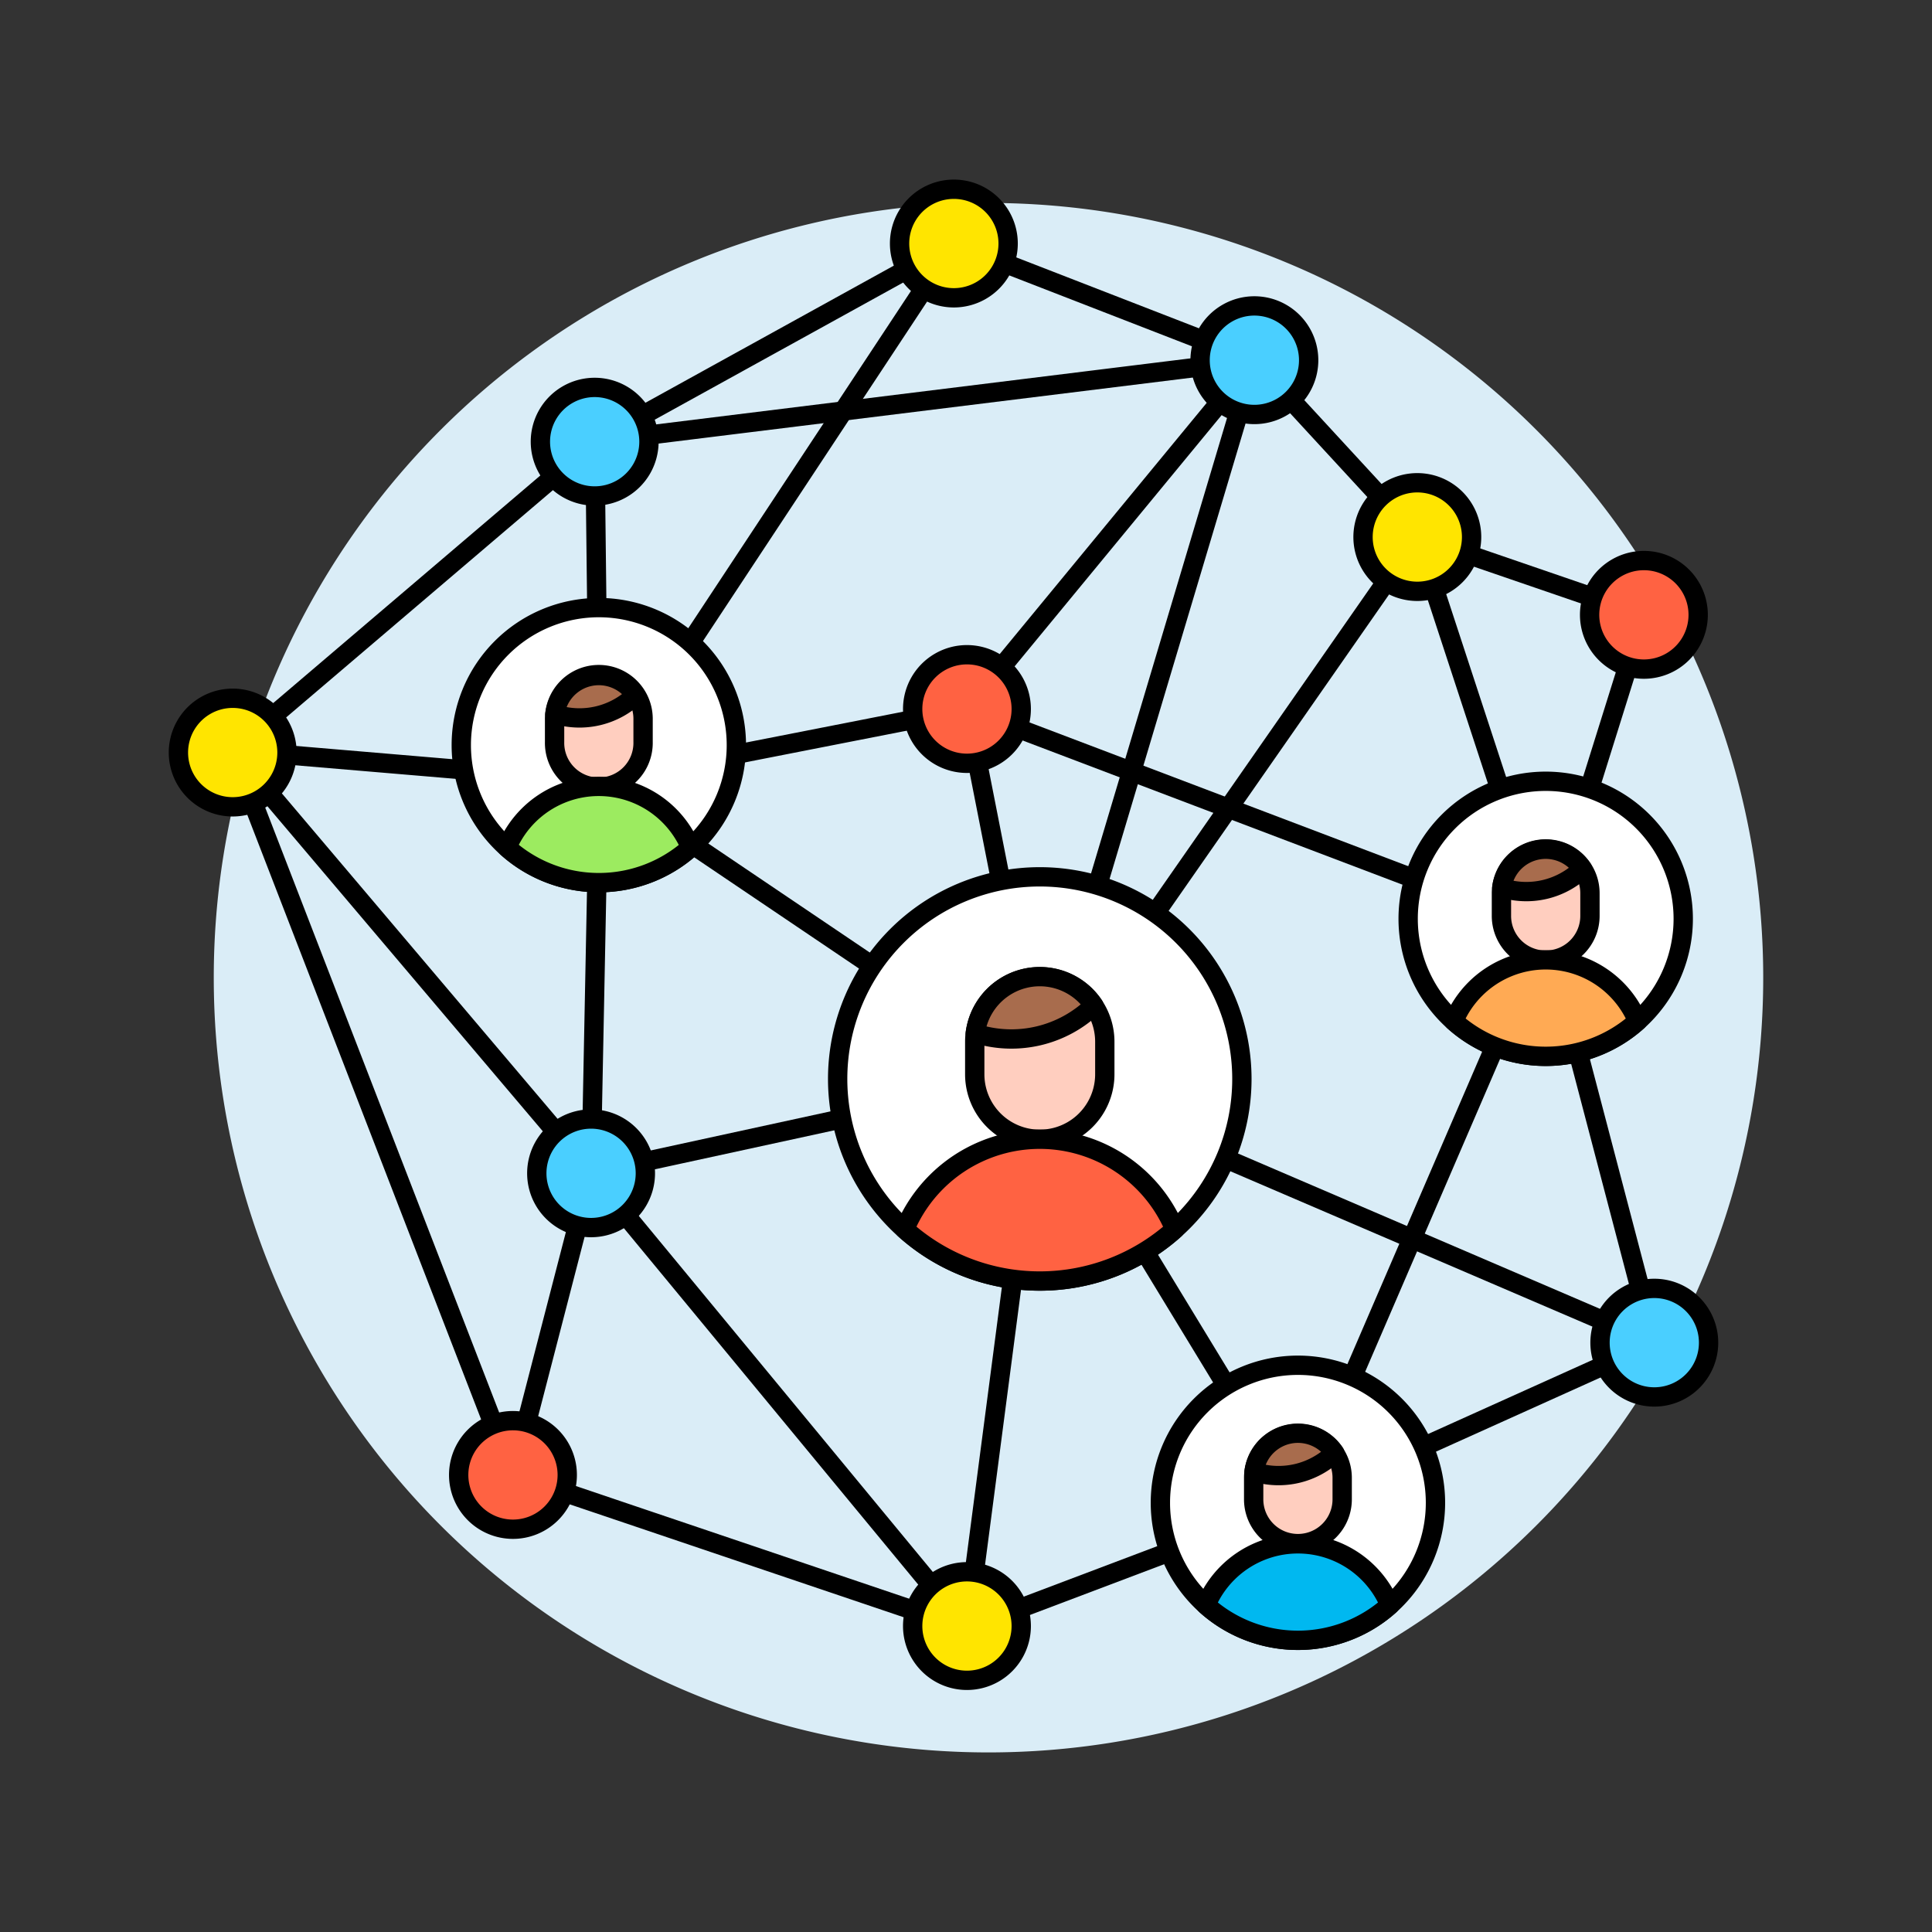
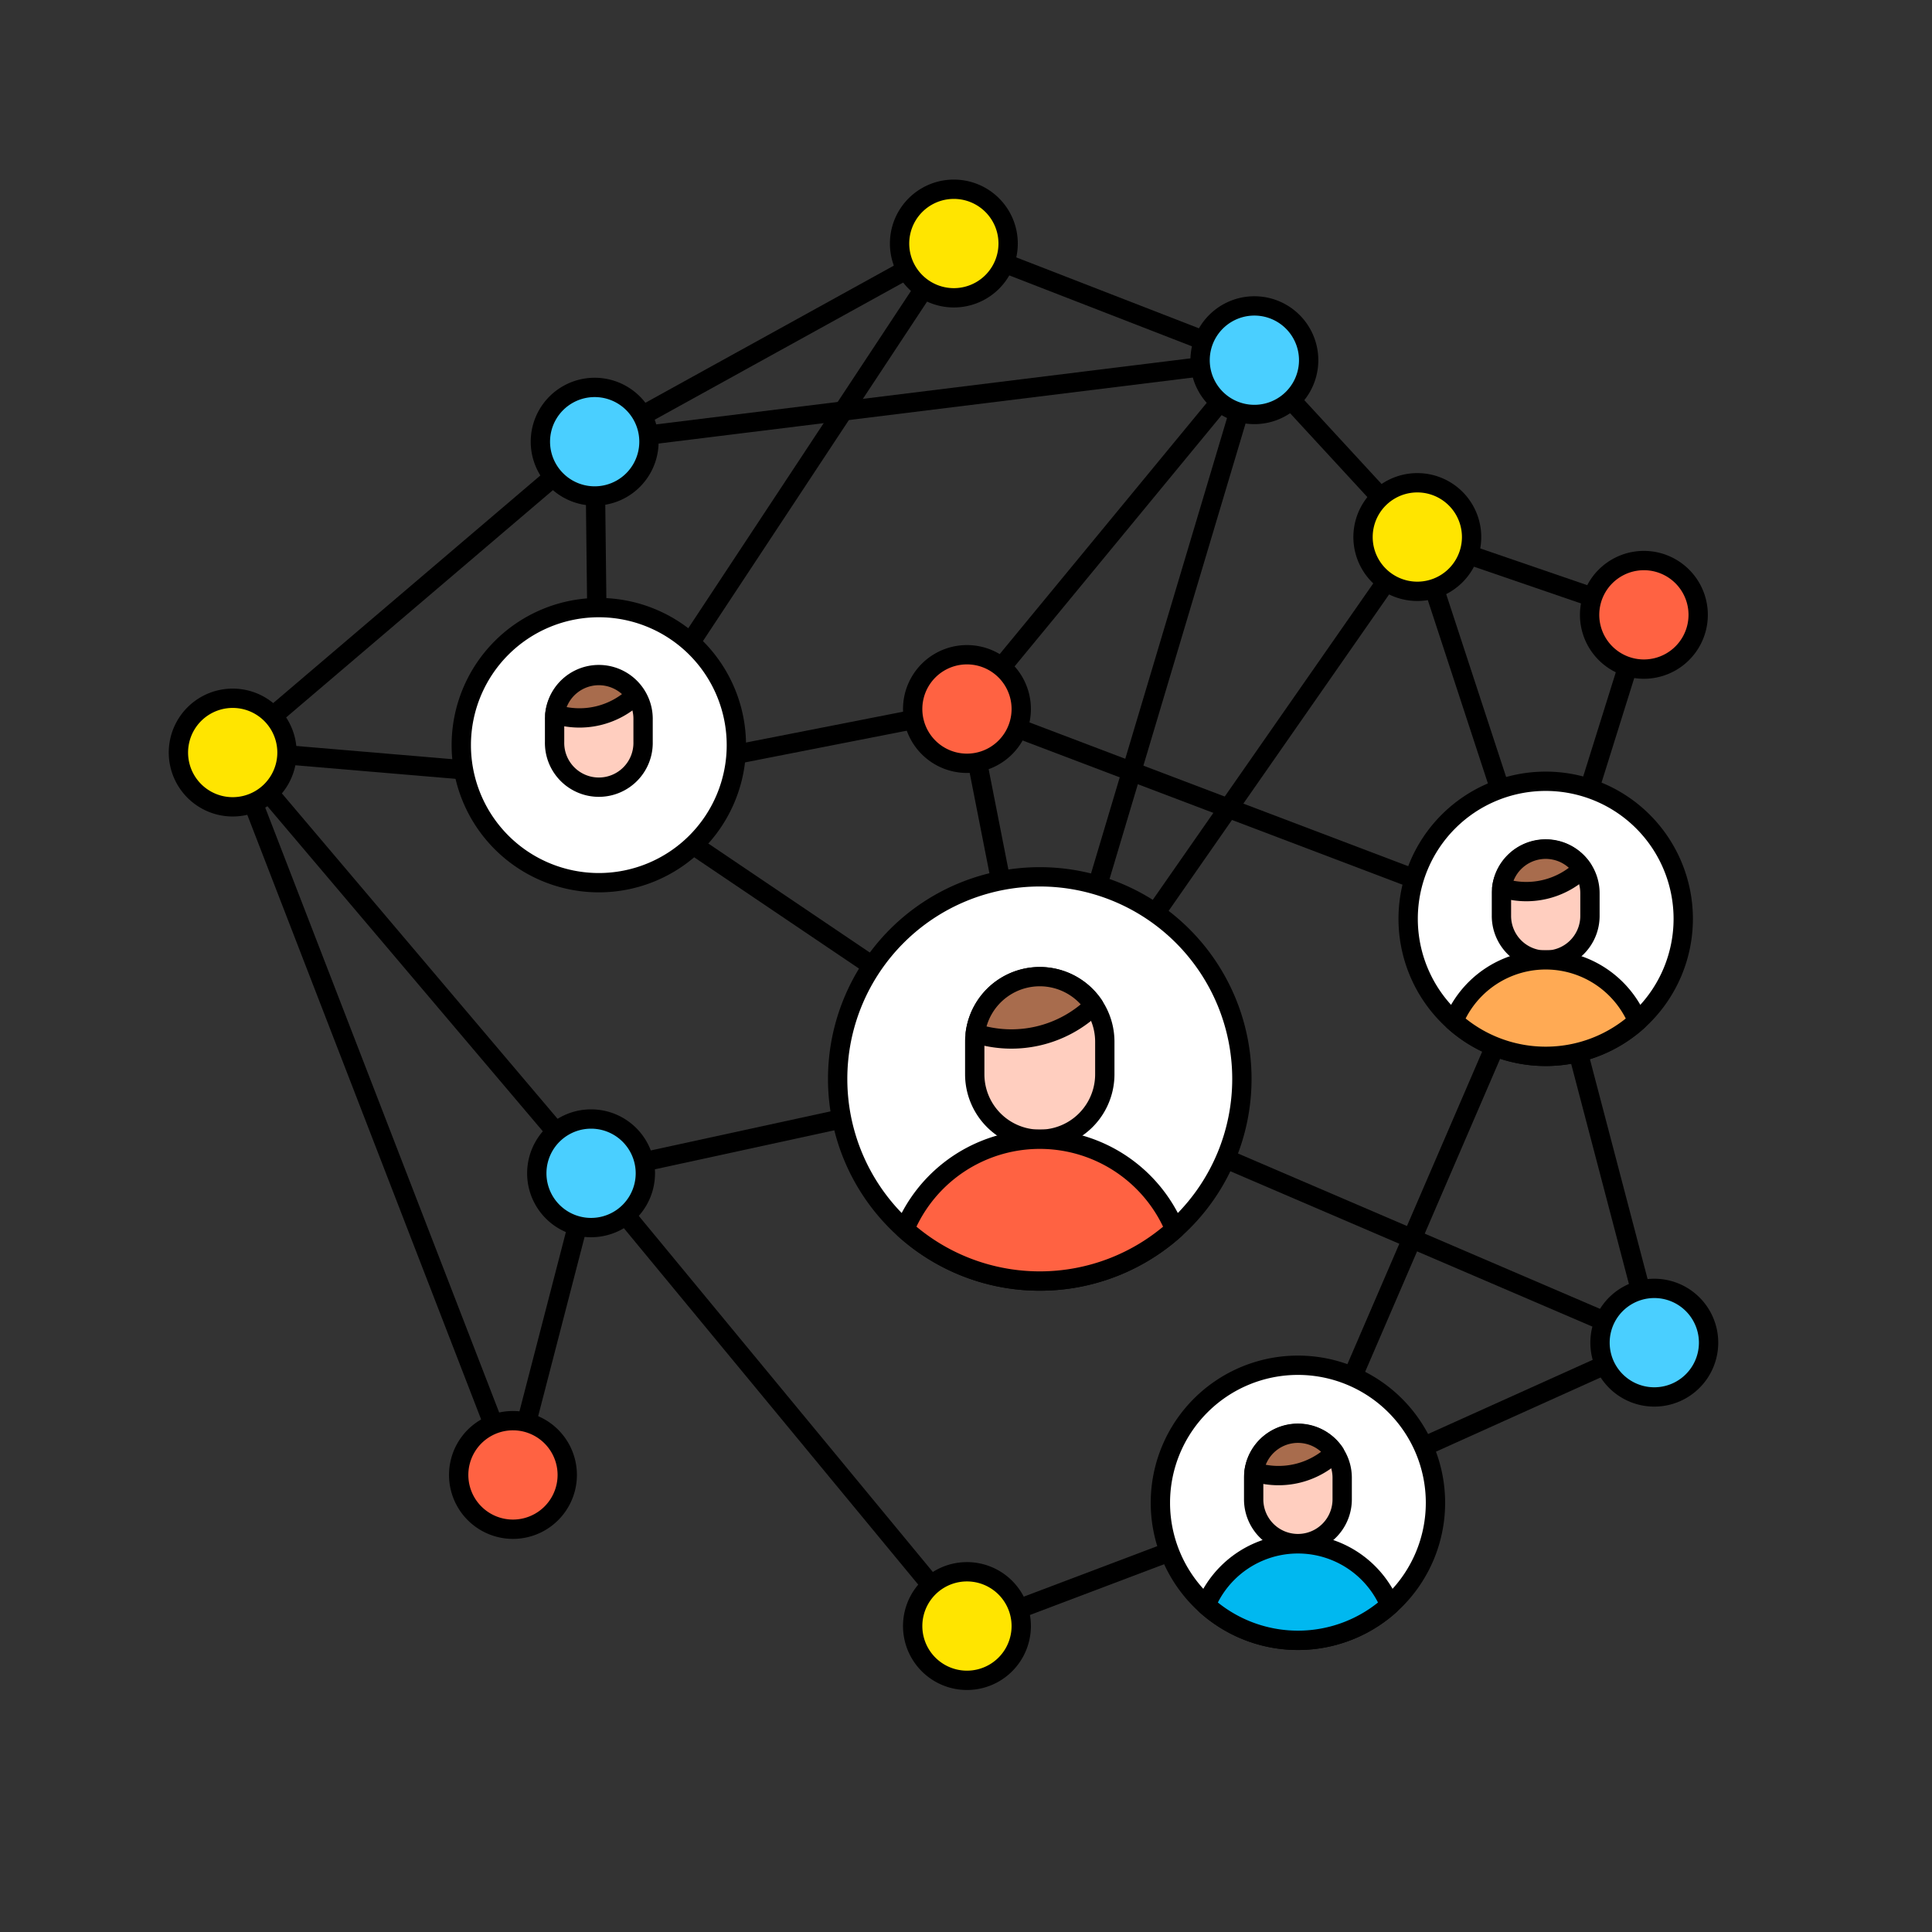
<svg xmlns="http://www.w3.org/2000/svg" viewBox="-5 -5 1000 1000" id="Avatar-Network--Streamline-Ux" height="1000" width="1000">
  <rect x="-5" y="-5" width="1000" height="1000" fill="#333333" stroke="none" />
  <desc>Avatar Network Streamline Illustration: https://streamlinehq.com</desc>
-   <path stroke="#daedf7" stroke-miterlimit="10" fill="#daedf7" d="M110.642 501.049a396 396 0 1 0 792 0 396 396 0 1 0 -792 0" stroke-width="10" />
  <path stroke="#000000" stroke-linecap="round" stroke-linejoin="round" fill="none" d="m495.495 837.887 171.31 -64.796M115.444 383.348l145.065 375.081m228.205 -637.382L302.91 223.621M115.444 383.348l187.466 -159.727m341.352 -42.184 -155.549 -60.39m239.887 151.925 -84.338 -91.535M845.876 313.236l-117.275 -40.263m66.449 202.732L666.805 773.091m184.457 -83.13L666.805 773.091M302.91 223.621l341.352 -42.184M300.94 602.296l-40.432 156.133M115.444 383.348l185.496 218.948M495.495 837.887 300.94 602.296m4.01 -202.92 190.545 -37.392m148.767 -180.546L533.174 553.46m261.875 -77.755 -66.449 -202.732" stroke-width="10" />
  <path fill="#ffe500" stroke="#000000" stroke-linecap="round" stroke-linejoin="round" d="m851.261 689.961 -318.087 -136.501" stroke-width="10" />
  <path stroke="#000000" stroke-linecap="round" stroke-linejoin="round" fill="none" d="M533.174 553.46 495.495 361.984l148.767 -180.546" stroke-width="10" />
  <path fill="#ffe500" stroke="#000000" stroke-linecap="round" stroke-linejoin="round" d="m495.495 361.984 299.554 113.721m56.212 214.256 -56.212 -214.256" stroke-width="10" />
-   <path stroke="#000000" stroke-linecap="round" stroke-linejoin="round" fill="none" d="M666.805 773.091 533.174 553.46m-0.248 -1.604L495.495 837.887l-234.986 -79.457" stroke-width="10" />
  <path fill="#ffe500" stroke="#000000" stroke-linecap="round" stroke-linejoin="round" d="m532.927 551.856 -231.987 50.441M845.876 313.236l-50.827 162.469" stroke-width="10" />
  <path fill="#ff6242" stroke="#000000" stroke-linecap="round" stroke-linejoin="round" d="M467.399 361.984a28.096 28.096 0 1 0 56.192 0 28.096 28.096 0 1 0 -56.192 0" stroke-width="10" />
  <path fill="#ffffff" stroke="#000000" stroke-linecap="round" stroke-linejoin="round" d="m533.174 553.46 195.426 -280.487" stroke-width="10" />
-   <path fill="#ffe500" stroke="#000000" stroke-linecap="round" stroke-linejoin="round" d="m304.95 399.376 228.225 154.084M304.95 399.376l-2.039 -175.755m2.039 175.755 183.764 -278.329M304.95 399.376l-189.506 -16.028m189.506 16.028 -4.01 202.92" stroke-width="10" />
+   <path fill="#ffe500" stroke="#000000" stroke-linecap="round" stroke-linejoin="round" d="m304.95 399.376 228.225 154.084M304.95 399.376l-2.039 -175.755m2.039 175.755 183.764 -278.329M304.95 399.376l-189.506 -16.028" stroke-width="10" />
  <path fill="#ffe500" stroke="#000000" stroke-linecap="round" stroke-linejoin="round" d="M700.504 272.973a28.096 28.096 0 1 0 56.192 0 28.096 28.096 0 1 0 -56.192 0" stroke-width="10" />
  <path fill="#ff6242" stroke="#000000" stroke-linecap="round" stroke-linejoin="round" d="M817.78 313.236a28.096 28.096 0 1 0 56.192 0 28.096 28.096 0 1 0 -56.192 0" stroke-width="10" />
  <path fill="#4acfff" stroke="#000000" stroke-linecap="round" stroke-linejoin="round" d="M823.165 689.961a28.096 28.096 0 1 0 56.192 0 28.096 28.096 0 1 0 -56.192 0" stroke-width="10" />
  <path fill="#4acfff" stroke="#000000" stroke-linecap="round" stroke-linejoin="round" d="M616.166 181.437a28.096 28.096 0 1 0 56.192 0 28.096 28.096 0 1 0 -56.192 0" stroke-width="10" />
  <path fill="#4acfff" stroke="#000000" stroke-linecap="round" stroke-linejoin="round" d="M274.705 223.621a28.096 28.096 0 1 0 56.192 0 28.096 28.096 0 1 0 -56.192 0" stroke-width="10" />
  <path fill="#ffe500" stroke="#000000" stroke-linecap="round" stroke-linejoin="round" d="M87.348 384.516a28.096 28.096 0 1 0 56.192 0 28.096 28.096 0 1 0 -56.192 0" stroke-width="10" />
  <path fill="#ffe500" stroke="#000000" stroke-linecap="round" stroke-linejoin="round" d="M460.617 121.047a28.096 28.096 0 1 0 56.192 0 28.096 28.096 0 1 0 -56.192 0" stroke-width="10" />
  <path fill="#ffe500" stroke="#000000" stroke-linecap="round" stroke-linejoin="round" d="M467.399 836.639a28.096 28.096 0 1 0 56.192 0 28.096 28.096 0 1 0 -56.192 0" stroke-width="10" />
  <path fill="#ff6242" stroke="#000000" stroke-linecap="round" stroke-linejoin="round" d="M232.412 758.429a28.096 28.096 0 1 0 56.192 0 28.096 28.096 0 1 0 -56.192 0" stroke-width="10" />
  <path fill="#4acfff" stroke="#000000" stroke-linecap="round" stroke-linejoin="round" d="M272.844 602.296a28.096 28.096 0 1 0 56.192 0 28.096 28.096 0 1 0 -56.192 0" stroke-width="10" />
  <path d="M282.051 379.031a22.909 22.909 0 1 0 45.807 0v-11.454a22.909 22.909 0 1 0 -45.807 0z" fill="#daedf7" stroke-width="10" />
  <g stroke="#000000" stroke-linecap="round" stroke-linejoin="round">
    <path fill="#ffffff" d="M233.759 380.685a71.191 71.191 0 1 0 142.382 0 71.191 71.191 0 1 0 -142.382 0" stroke-width="10" />
    <path d="M282.051 379.031a22.909 22.909 0 1 0 45.807 0v-11.454a22.909 22.909 0 1 0 -45.807 0z" fill="#ffcebf" stroke-width="10" />
-     <path d="M352.549 433.62a71.201 71.201 0 0 1 -95.149 0 51.539 51.539 0 0 1 95.04 0" fill="#9ceb60" stroke-width="10" />
    <path d="M282.239 364.617a22.899 22.899 0 0 1 41.738 -9.791 41.709 41.709 0 0 1 -41.738 9.791z" fill="#a86c4d" stroke-width="10" />
  </g>
  <g stroke="#000000" stroke-linecap="round" stroke-linejoin="round">
    <path fill="#ffffff" d="M428.571 553.46a104.613 104.613 0 1 0 209.227 0 104.613 104.613 0 1 0 -209.227 0" stroke-width="10" />
    <path d="M499.524 551.034a33.66 33.66 0 0 0 67.32 0v-16.83a33.66 33.66 0 0 0 -67.32 0z" fill="#ffcebf" stroke-width="10" />
    <path d="M603.108 631.264a104.613 104.613 0 0 1 -139.828 0 75.725 75.725 0 0 1 139.748 -0.119" fill="#ff6242" stroke-width="10" />
    <path d="M499.802 529.858a33.66 33.66 0 0 1 61.38 -14.385 61.311 61.311 0 0 1 -61.38 14.385z" fill="#a86c4d" stroke-width="10" />
  </g>
  <g stroke="#000000" stroke-linecap="round" stroke-linejoin="round">
    <path fill="#ffffff" d="M723.858 470.577a71.191 71.191 0 1 0 142.382 0 71.191 71.191 0 1 0 -142.382 0" stroke-width="10" />
    <path d="M772.141 468.923a22.909 22.909 0 1 0 45.817 0v-11.454a22.909 22.909 0 1 0 -45.817 0z" fill="#ffcebf" stroke-width="10" />
    <path d="M842.639 523.522a71.191 71.191 0 0 1 -95.159 0 51.539 51.539 0 0 1 95.109 -0.079" fill="#ffaa54" stroke-width="10" />
    <path d="M772.329 454.509a22.909 22.909 0 0 1 41.748 -9.791 41.748 41.748 0 0 1 -41.748 9.791z" fill="#a86c4d" stroke-width="10" />
  </g>
  <g stroke="#000000" stroke-linecap="round" stroke-linejoin="round">
    <path fill="#ffffff" d="M595.614 772.843a71.191 71.191 0 1 0 142.382 0 71.191 71.191 0 1 0 -142.382 0" stroke-width="10" />
    <path d="M643.896 771.21a22.909 22.909 0 0 0 45.817 0v-11.464a22.909 22.909 0 0 0 -45.817 0z" fill="#ffcebf" stroke-width="10" />
    <path d="M714.394 825.799a71.221 71.221 0 0 1 -95.159 0 51.539 51.539 0 0 1 95.109 -0.089" fill="#00b8f0" stroke-width="10" />
    <path d="M644.084 756.786a22.909 22.909 0 0 1 41.748 -9.791 41.748 41.748 0 0 1 -41.748 9.791z" fill="#a86c4d" stroke-width="10" />
  </g>
</svg>